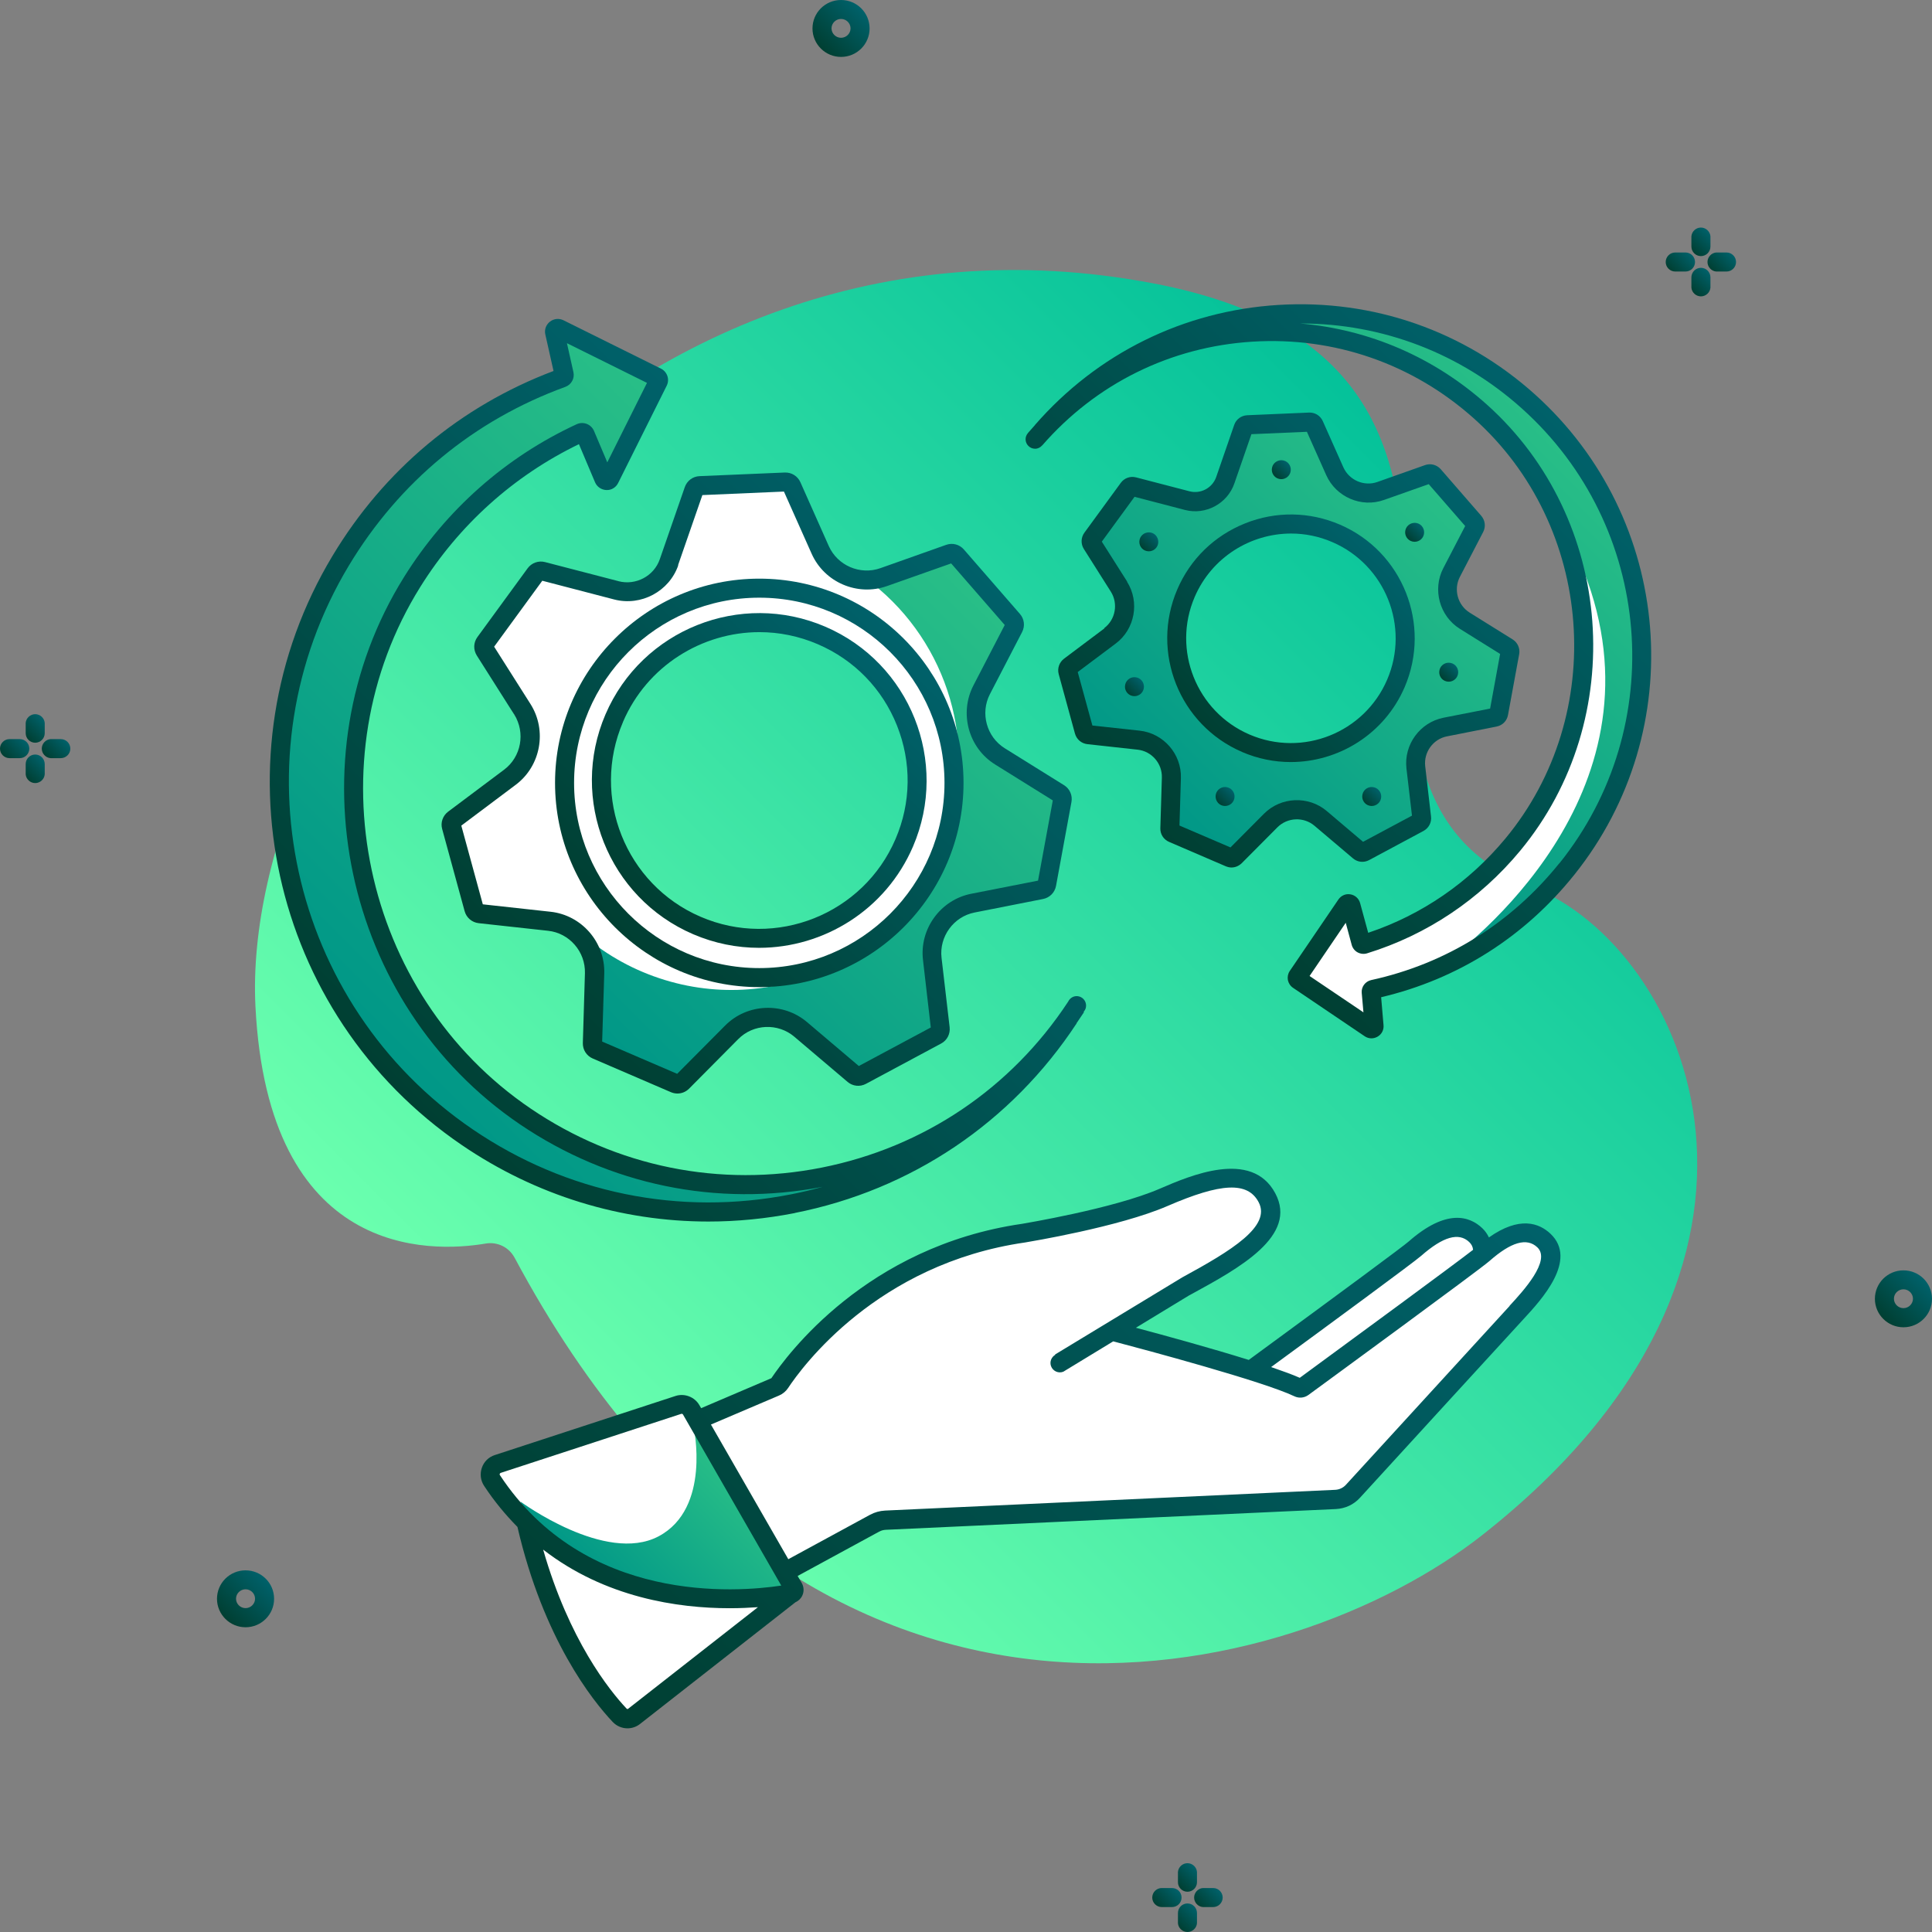
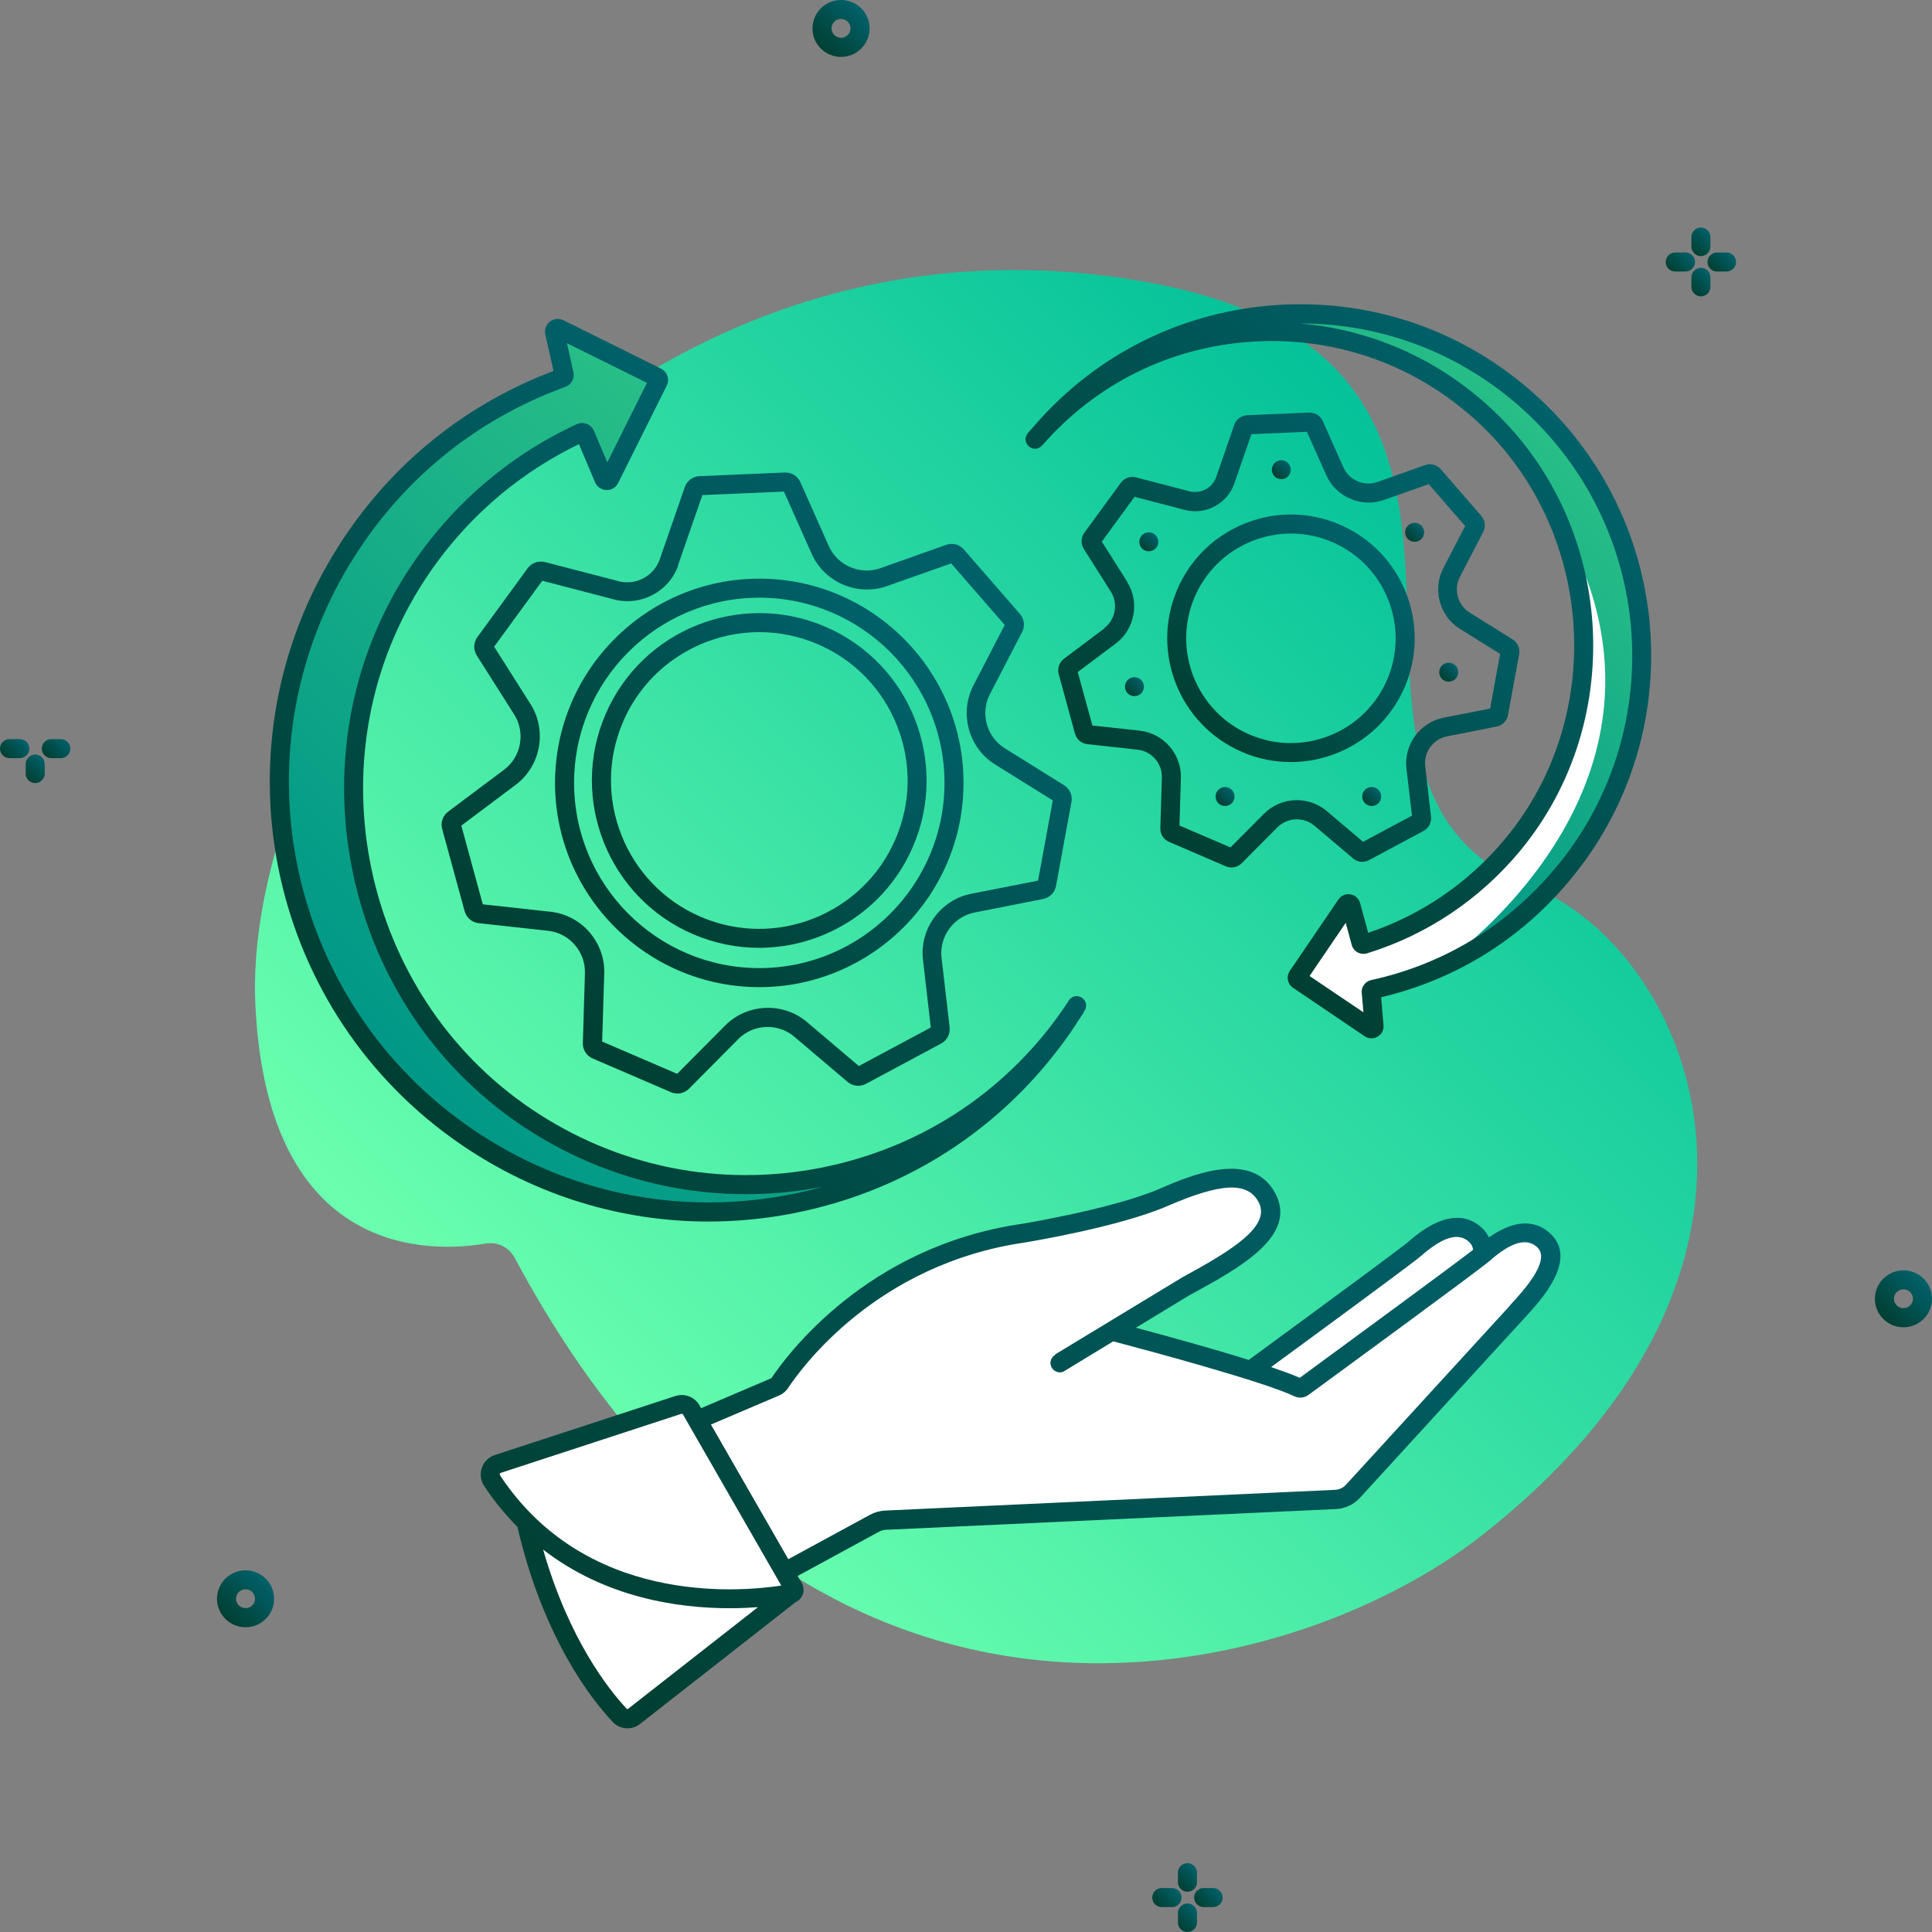
<svg xmlns="http://www.w3.org/2000/svg" xmlns:xlink="http://www.w3.org/1999/xlink" id="Calque_2" data-name="Calque 2" viewBox="0 0 203 203">
  <rect x="0" y="0" width="203" height="203" fill="#808080" stroke="none" />
  <defs>
    <style>      .cls-1 {        fill: url(#_Áåçûìÿííûé_ãðàäèåíò_209-30);      }      .cls-2 {        fill: url(#_Áåçûìÿííûé_ãðàäèåíò_209-2);      }      .cls-3 {        fill: url(#_Áåçûìÿííûé_ãðàäèåíò_185-4);      }      .cls-4 {        fill: #fff;      }      .cls-5 {        fill: url(#_Áåçûìÿííûé_ãðàäèåíò_209-3);      }      .cls-6 {        fill: url(#_Áåçûìÿííûé_ãðàäèåíò_185-5);      }      .cls-7 {        fill: url(#_Áåçûìÿííûé_ãðàäèåíò_209-26);      }      .cls-8 {        fill: url(#_Áåçûìÿííûé_ãðàäèåíò_209-20);      }      .cls-9 {        fill: url(#_Áåçûìÿííûé_ãðàäèåíò_209-22);      }      .cls-10 {        fill: url(#_Áåçûìÿííûé_ãðàäèåíò_209-25);      }      .cls-11 {        fill: url(#_Áåçûìÿííûé_ãðàäèåíò_209-12);      }      .cls-12 {        fill: url(#_Áåçûìÿííûé_ãðàäèåíò_209-5);      }      .cls-13 {        fill: url(#_Áåçûìÿííûé_ãðàäèåíò_209-7);      }      .cls-14 {        fill: url(#_Áåçûìÿííûé_ãðàäèåíò_209-17);      }      .cls-15 {        fill: url(#_Áåçûìÿííûé_ãðàäèåíò_185-2);      }      .cls-16 {        fill: url(#_Áåçûìÿííûé_ãðàäèåíò_209-18);      }      .cls-17 {        fill: url(#_Áåçûìÿííûé_ãðàäèåíò_209-14);      }      .cls-18 {        fill: url(#_Áåçûìÿííûé_ãðàäèåíò_209-29);      }      .cls-19 {        fill: url(#_Áåçûìÿííûé_ãðàäèåíò_209-21);      }      .cls-20 {        fill: url(#_Áåçûìÿííûé_ãðàäèåíò_209-23);      }      .cls-21 {        fill: url(#_Áåçûìÿííûé_ãðàäèåíò_209-27);      }      .cls-22 {        fill: url(#_Áåçûìÿííûé_ãðàäèåíò_209-4);      }      .cls-23 {        fill: url(#_Áåçûìÿííûé_ãðàäèåíò_209-24);      }      .cls-24 {        fill: url(#_Áåçûìÿííûé_ãðàäèåíò_209-6);      }      .cls-25 {        fill: url(#_Áåçûìÿííûé_ãðàäèåíò_209-8);      }      .cls-26 {        fill: url(#_Áåçûìÿííûé_ãðàäèåíò_185-3);      }      .cls-27 {        fill: url(#_Áåçûìÿííûé_ãðàäèåíò_209-19);      }      .cls-28 {        fill: url(#Dégradé_sans_nom_3);      }      .cls-29 {        fill: url(#_Áåçûìÿííûé_ãðàäèåíò_209-28);      }      .cls-30 {        fill: url(#_Áåçûìÿííûé_ãðàäèåíò_209-16);      }      .cls-31 {        fill: url(#_Áåçûìÿííûé_ãðàäèåíò_209-9);      }      .cls-32 {        fill: url(#_Áåçûìÿííûé_ãðàäèåíò_209-15);      }      .cls-33 {        fill: url(#_Áåçûìÿííûé_ãðàäèåíò_209-13);      }      .cls-34 {        fill: url(#_Áåçûìÿííûé_ãðàäèåíò_209-11);      }      .cls-35 {        fill: url(#_Áåçûìÿííûé_ãðàäèåíò_209);      }      .cls-36 {        fill: url(#_Áåçûìÿííûé_ãðàäèåíò_185);      }      .cls-37 {        fill: url(#_Áåçûìÿííûé_ãðàäèåíò_209-10);      }    </style>
    <linearGradient id="Dégradé_sans_nom_3" data-name="Dégradé sans nom 3" x1="60.08" y1="150.69" x2="160.28" y2="50.5" gradientUnits="userSpaceOnUse">
      <stop offset="0" stop-color="#6affae" />
      <stop offset="1" stop-color="#00bf99" />
    </linearGradient>
    <linearGradient id="_Áåçûìÿííûé_ãðàäèåíò_209" data-name="Áåçûìÿííûé ãðàäèåíò 209" x1="23.68" y1="170.11" x2="27.91" y2="165.87" gradientUnits="userSpaceOnUse">
      <stop offset="0" stop-color="#003f32" />
      <stop offset="1" stop-color="#00616a" />
    </linearGradient>
    <linearGradient id="_Áåçûìÿííûé_ãðàäèåíò_209-2" data-name="Áåçûìÿííûé ãðàäèåíò 209" x1="86.25" y1="5.11" x2="90.48" y2=".88" xlink:href="#_Áåçûìÿííûé_ãðàäèåíò_209" />
    <linearGradient id="_Áåçûìÿííûé_ãðàäèåíò_209-3" data-name="Áåçûìÿííûé ãðàäèåíò 209" x1="197.89" y1="138.59" x2="202.12" y2="134.36" xlink:href="#_Áåçûìÿííûé_ãðàäèåíò_209" />
    <linearGradient id="_Áåçûìÿííûé_ãðàäèåíò_209-4" data-name="Áåçûìÿííûé ãðàäèåíò 209" x1=".56" y1="79.64" x2="2.52" y2="77.69" xlink:href="#_Áåçûìÿííûé_ãðàäèåíò_209" />
    <linearGradient id="_Áåçûìÿííûé_ãðàäèåíò_209-5" data-name="Áåçûìÿííûé ãðàäèåíò 209" x1="2.74" y1="77.5" x2="4.65" y2="75.59" xlink:href="#_Áåçûìÿííûé_ãðàäèåíò_209" />
    <linearGradient id="_Áåçûìÿííûé_ãðàäèåíò_209-6" data-name="Áåçûìÿííûé ãðàäèåíò 209" x1="4.94" y1="79.62" x2="6.85" y2="77.71" xlink:href="#_Áåçûìÿííûé_ãðàäèåíò_209" />
    <linearGradient id="_Áåçûìÿííûé_ãðàäèåíò_209-7" data-name="Áåçûìÿííûé ãðàäèåíò 209" x1="2.74" y1="81.74" x2="4.65" y2="79.82" xlink:href="#_Áåçûìÿííûé_ãðàäèåíò_209" />
    <linearGradient id="_Áåçûìÿííûé_ãðàäèåíò_209-8" data-name="Áåçûìÿííûé ãðàäèåíò 209" x1="175.58" y1="28.5" x2="177.54" y2="26.55" xlink:href="#_Áåçûìÿííûé_ãðàäèåíò_209" />
    <linearGradient id="_Áåçûìÿííûé_ãðàäèåíò_209-9" data-name="Áåçûìÿííûé ãðàäèåíò 209" x1="177.76" y1="26.36" x2="179.67" y2="24.45" xlink:href="#_Áåçûìÿííûé_ãðàäèåíò_209" />
    <linearGradient id="_Áåçûìÿííûé_ãðàäèåíò_209-10" data-name="Áåçûìÿííûé ãðàäèåíò 209" x1="179.96" y1="28.48" x2="181.87" y2="26.57" xlink:href="#_Áåçûìÿííûé_ãðàäèåíò_209" />
    <linearGradient id="_Áåçûìÿííûé_ãðàäèåíò_209-11" data-name="Áåçûìÿííûé ãðàäèåíò 209" x1="177.76" y1="30.6" x2="179.67" y2="28.69" xlink:href="#_Áåçûìÿííûé_ãðàäèåíò_209" />
    <linearGradient id="_Áåçûìÿííûé_ãðàäèåíò_209-12" data-name="Áåçûìÿííûé ãðàäèåíò 209" x1="121.64" y1="200.36" x2="123.59" y2="198.41" xlink:href="#_Áåçûìÿííûé_ãðàäèåíò_209" />
    <linearGradient id="_Áåçûìÿííûé_ãðàäèåíò_209-13" data-name="Áåçûìÿííûé ãðàäèåíò 209" x1="123.81" y1="198.22" x2="125.73" y2="196.31" xlink:href="#_Áåçûìÿííûé_ãðàäèåíò_209" />
    <linearGradient id="_Áåçûìÿííûé_ãðàäèåíò_209-14" data-name="Áåçûìÿííûé ãðàäèåíò 209" x1="126.01" y1="200.34" x2="127.92" y2="198.43" xlink:href="#_Áåçûìÿííûé_ãðàäèåíò_209" />
    <linearGradient id="_Áåçûìÿííûé_ãðàäèåíò_209-15" data-name="Áåçûìÿííûé ãðàäèåíò 209" x1="123.81" y1="202.46" x2="125.73" y2="200.54" xlink:href="#_Áåçûìÿííûé_ãðàäèåíò_209" />
    <linearGradient id="_Áåçûìÿííûé_ãðàäèåíò_185" data-name="Áåçûìÿííûé ãðàäèåíò 185" x1="63.5" y1="167.81" x2="77.13" y2="154.19" gradientUnits="userSpaceOnUse">
      <stop offset="0" stop-color="#009787" />
      <stop offset="1" stop-color="#29bf87" />
    </linearGradient>
    <linearGradient id="_Áåçûìÿííûé_ãðàäèåíò_185-2" data-name="Áåçûìÿííûé ãðàäèåíò 185" x1="57.09" y1="104.78" x2="102.01" y2="59.86" xlink:href="#_Áåçûìÿííûé_ãðàäèåíò_185" />
    <linearGradient id="_Áåçûìÿííûé_ãðàäèåíò_185-3" data-name="Áåçûìÿííûé ãðàäèåíò 185" x1="119.21" y1="83.55" x2="151.73" y2="51.03" xlink:href="#_Áåçûìÿííûé_ãðàäèåíò_185" />
    <linearGradient id="_Áåçûìÿííûé_ãðàäèåíò_185-4" data-name="Áåçûìÿííûé ãðàäèåíò 185" x1="42.65" y1="113.95" x2="93.11" y2="63.5" xlink:href="#_Áåçûìÿííûé_ãðàäèåíò_185" />
    <linearGradient id="_Áåçûìÿííûé_ãðàäèåíò_185-5" data-name="Áåçûìÿííûé ãðàäèåíò 185" x1="128.99" y1="77.37" x2="162.45" y2="43.91" xlink:href="#_Áåçûìÿííûé_ãðàäèåíò_185" />
    <linearGradient id="_Áåçûìÿííûé_ãðàäèåíò_209-16" data-name="Áåçûìÿííûé ãðàäèåíò 209" x1="67.94" y1="184.46" x2="142.86" y2="109.54" xlink:href="#_Áåçûìÿííûé_ãðàäèåíò_209" />
    <linearGradient id="_Áåçûìÿííûé_ãðàäèåíò_209-17" data-name="Áåçûìÿííûé ãðàäèåíò 209" x1="56.38" y1="105.49" x2="102.72" y2="59.16" xlink:href="#_Áåçûìÿííûé_ãðàäèåíò_209" />
    <linearGradient id="_Áåçûìÿííûé_ãðàäèåíò_209-18" data-name="Áåçûìÿííûé ãðàäèåíò 209" x1="67.34" y1="94.44" x2="92.21" y2="69.57" xlink:href="#_Áåçûìÿííûé_ãðàäèåíò_209" />
    <linearGradient id="_Áåçûìÿííûé_ãðàäèåíò_209-19" data-name="Áåçûìÿííûé ãðàäèåíò 209" x1="118.5" y1="84.26" x2="152.43" y2="50.33" xlink:href="#_Áåçûìÿííûé_ãðàäèåíò_209" />
    <linearGradient id="_Áåçûìÿííûé_ãðàäèåíò_209-20" data-name="Áåçûìÿííûé ãðàäèåíò 209" x1="126.43" y1="76.26" x2="144.83" y2="57.86" xlink:href="#_Áåçûìÿííûé_ãðàäèåíò_209" />
    <linearGradient id="_Áåçûìÿííûé_ãðàäèåíò_209-21" data-name="Áåçûìÿííûé ãðàäèåíò 209" x1="41.88" y1="114.8" x2="93.76" y2="62.92" xlink:href="#_Áåçûìÿííûé_ãðàäèåíò_209" />
    <linearGradient id="_Áåçûìÿííûé_ãðàäèåíò_209-22" data-name="Áåçûìÿííûé ãðàäèåíò 209" x1="118.77" y1="86.71" x2="162.7" y2="42.78" xlink:href="#_Áåçûìÿííûé_ãðàäèåíò_209" />
    <linearGradient id="_Áåçûìÿííûé_ãðàäèåíò_209-23" data-name="Áåçûìÿííûé ãðàäèåíò 209" x1="64.61" y1="97.43" x2="94.95" y2="67.1" xlink:href="#_Áåçûìÿííûé_ãðàäèåíò_209" />
    <linearGradient id="_Áåçûìÿííûé_ãðàäèåíò_209-24" data-name="Áåçûìÿííûé ãðàäèåíò 209" x1="120" y1="57.63" x2="121.41" y2="56.21" xlink:href="#_Áåçûìÿííûé_ãðàäèåíò_209" />
    <linearGradient id="_Áåçûìÿííûé_ãðàäèåíò_209-25" data-name="Áåçûìÿííûé ãðàäèåíò 209" x1="133.92" y1="50.05" x2="135.34" y2="48.64" xlink:href="#_Áåçûìÿííûé_ãðàäèåíò_209" />
    <linearGradient id="_Áåçûìÿííûé_ãðàäèåíò_209-26" data-name="Áåçûìÿííûé ãðàäèåíò 209" x1="147.93" y1="56.63" x2="149.35" y2="55.21" xlink:href="#_Áåçûìÿííûé_ãðàäèåíò_209" />
    <linearGradient id="_Áåçûìÿííûé_ãðàäèåíò_209-27" data-name="Áåçûìÿííûé ãðàäèåíò 209" x1="151.51" y1="71.34" x2="152.92" y2="69.92" xlink:href="#_Áåçûìÿííûé_ãðàäèåíò_209" />
    <linearGradient id="_Áåçûìÿííûé_ãðàäèåíò_209-28" data-name="Áåçûìÿííûé ãðàäèåíò 209" x1="143.42" y1="84.4" x2="144.83" y2="82.99" xlink:href="#_Áåçûìÿííûé_ãðàäèåíò_209" />
    <linearGradient id="_Áåçûìÿííûé_ãðàäèåíò_209-29" data-name="Áåçûìÿííûé ãðàäèåíò 209" x1="128.01" y1="84.4" x2="129.43" y2="82.99" xlink:href="#_Áåçûìÿííûé_ãðàäèåíò_209" />
    <linearGradient id="_Áåçûìÿííûé_ãðàäèåíò_209-30" data-name="Áåçûìÿííûé ãðàäèåíò 209" x1="118.5" y1="72.86" x2="119.91" y2="71.44" xlink:href="#_Áåçûìÿííûé_ãðàäèåíò_209" />
  </defs>
  <g id="Business_Icons" data-name="Business Icons">
    <path id="Contour" class="cls-28" d="m54.06,132.14c-.58-1.09-1.79-1.68-3.01-1.48-5.9,1-22.89,1.53-24.21-24.93-1.6-32.07,37.28-86.84,94.37-75.95,45.85,8.75,11.62,52.37,39.71,63.38,16.44,6.44,31.3,39.47-5.21,68.16-19.75,15.52-70.42,29.22-101.65-29.19Z" />
    <path id="Contour-2" data-name="Contour" class="cls-35" d="m25.8,170.98c-1.65,0-3-1.34-3-2.99s1.34-2.99,3-2.99,3,1.34,3,2.99-1.34,2.99-3,2.99Zm0-3.99c-.55,0-1,.45-1,.99s.45.99,1,.99,1-.45,1-.99-.45-.99-1-.99Z" />
    <path id="Contour-3" data-name="Contour" class="cls-2" d="m88.37,5.98c-1.65,0-3-1.34-3-2.99s1.34-2.99,3-2.99,3,1.34,3,2.99-1.34,2.99-3,2.99Zm0-3.99c-.55,0-1,.45-1,.99s.45.99,1,.99,1-.45,1-.99-.45-.99-1-.99Z" />
    <path id="Contour-4" data-name="Contour" class="cls-5" d="m200,139.46c-1.65,0-3-1.34-3-2.99s1.34-2.99,3-2.99,3,1.34,3,2.99-1.34,2.99-3,2.99Zm0-3.99c-.55,0-1,.45-1,.99s.45.99,1,.99,1-.45,1-.99-.45-.99-1-.99Z" />
    <g id="Group">
      <path id="Contour-5" data-name="Contour" class="cls-22" d="m3.08,78.66c0-.55-.45-1-1-1,0,0,0,0,0,0h-1.08s0,0,0,0c-.55,0-1,.45-1,1s.45,1,1,1h0s1.08,0,1.08,0h0c.55,0,1-.45,1-1Z" />
-       <path id="Contour-6" data-name="Contour" class="cls-12" d="m3.7,78.04c.55,0,1-.45,1-1h0v-1.08h0c-.04-.51-.48-.92-1-.92s-.96.41-1,.92h0v1.08h0c0,.55.45,1,1,1Z" />
      <path id="Contour-7" data-name="Contour" class="cls-24" d="m6.39,77.66s0,0,0,0h-1s0,0,0,0c0,0,0,0,0,0h-.08c-.51.04-.92.48-.92,1s.41.96.92,1h1.08c.55,0,1-.45,1-1s-.45-1-1-1Z" />
      <path id="Contour-8" data-name="Contour" class="cls-13" d="m3.7,79.28c-.55,0-1,.45-1,1h0v1.08h0c.04.51.48.92,1,.92s.96-.41,1-.92h0v-1.08h0c0-.55-.45-1-1-1Z" />
    </g>
    <g id="Group-2" data-name="Group">
      <path id="Contour-9" data-name="Contour" class="cls-25" d="m178.1,27.53c0-.55-.45-1-1-1,0,0,0,0,0,0h-1.08s0,0,0,0c-.55,0-1,.45-1,1s.45,1,1,1h0s1.08,0,1.08,0h0s0,0,0,0c.55,0,1-.45,1-1Z" />
      <path id="Contour-10" data-name="Contour" class="cls-31" d="m178.72,26.91c.55,0,1-.45,1-1h0v-1.08h0c-.04-.51-.48-.92-1-.92s-.96.41-1,.92h0v1.08h0c0,.55.45,1,1,1Z" />
      <path id="Contour-11" data-name="Contour" class="cls-37" d="m181.41,26.53s0,0,0,0h-1s0,0,0,0c0,0,0,0,0,0h-.08c-.51.04-.92.48-.92,1s.41.96.92,1h1.08s0,0,0,0c.55,0,1-.45,1-1s-.45-1-1-1Z" />
      <path id="Contour-12" data-name="Contour" class="cls-34" d="m178.72,28.14c-.55,0-1,.45-1,1h0v1.08h0c.04.51.48.92,1,.92s.96-.41,1-.92h0v-1.08h0c0-.55-.45-1-1-1Z" />
    </g>
    <g id="Group-3" data-name="Group">
      <path id="Contour-13" data-name="Contour" class="cls-11" d="m124.15,199.38c0-.55-.45-1-1-1,0,0,0,0,0,0h-1.08s0,0,0,0c-.55,0-1,.45-1,1s.45,1,1,1h0s1.08,0,1.08,0h0c.55,0,1-.45,1-1Z" />
      <path id="Contour-14" data-name="Contour" class="cls-33" d="m124.77,198.77c.55,0,1-.45,1-1h0v-1.08h0c-.04-.51-.48-.92-1-.92s-.96.41-1,.92h0v1.08h0c0,.55.45,1,1,1Z" />
      <path id="Contour-15" data-name="Contour" class="cls-17" d="m127.47,198.38s0,0,0,0h-1s0,0,0,0,0,0,0,0h-.08c-.51.04-.92.48-.92,1s.41.96.92,1h1.08s0,0,0,0c.55,0,1-.45,1-1s-.45-1-1-1Z" />
      <path id="Contour-16" data-name="Contour" class="cls-32" d="m124.77,200c-.55,0-1,.45-1,1h0v1.08h0c.04.51.48.92,1,.92s.96-.41,1-.92h0v-1.08h0c0-.55-.45-1-1-1Z" />
    </g>
    <path id="Contour-17" data-name="Contour" class="cls-4" d="m51.89,154.06l19.41-6.46,2.63,1.77,8.05-4.08s7.67-12.81,24.85-15.61c0,0,15.68-2.99,20.43-5.62,0,0,4.62-.65,5.88,1.77,1.26,2.42-3.54,5.94-3.54,5.94l-5.31,2.72-7.83,5.28,15.67,4.45,15.88-12.48,4.59-2.73s3.28-.2,3.26,2.75l4.97-2.24s2.93,1.57,2,3.44c-.93,1.87-14.78,17.31-14.78,17.31l-7.2,7.5-48.94,2.27-9.43,5.13.62,2.28-16.45,12.88s-7.04-3.16-11.35-20.39l-3.4-5.88Z" />
-     <path id="Contour-18" data-name="Contour" class="cls-36" d="m72.88,149.94s1.88,8.55-3.69,11.49c-5.57,2.94-14.51-3.66-14.51-3.66,0,0,1.92,4.76,6.93,6.78,5.01,2.02,16.39,5.72,21.77,2.26l-10.5-16.87Z" />
-     <path id="Contour-19" data-name="Contour" class="cls-15" d="m102.22,94.9l7.2-1.42c.29-.06.52-.29.57-.58l1.62-8.81c.05-.29-.08-.59-.33-.74l-6.23-3.88c-2.36-1.47-3.2-4.52-1.91-6.99l3.38-6.51c.14-.26.1-.58-.1-.81l-5.88-6.75c-.19-.22-.51-.31-.79-.21l-6.91,2.45c-2.63.93-5.53-.32-6.67-2.87l-2.98-6.7c-.12-.27-.39-.44-.69-.43l-8.94.38c-.3.01-.55.21-.65.49l-2.62,7.56c-.79,2.28-3.2,3.57-5.53,2.96l-7.74-2.01c-.29-.07-.59.03-.77.27l-5.28,7.23c-.17.24-.19.56-.03.81l3.93,6.2c1.49,2.35.92,5.46-1.31,7.13l-5.87,4.4c-.24.18-.34.48-.26.77l2.36,8.64c.08.29.32.5.62.53l7.3.8c2.77.3,4.84,2.68,4.76,5.47l-.22,7.34c0,.3.16.57.44.69l8.23,3.54c.27.12.59.06.8-.15l5.17-5.21c1.96-1.98,5.12-2.11,7.24-.31l5.6,4.75c.23.19.55.23.81.09l7.89-4.23c.26-.14.41-.43.38-.72l-.85-7.29c-.32-2.77,1.54-5.32,4.27-5.86Zm-7.2-6.34c-3.62,8.41-13.37,12.3-21.79,8.69-8.41-3.62-12.3-13.37-8.69-21.79,3.62-8.41,13.37-12.3,21.79-8.69,8.41,3.62,12.3,13.37,8.69,21.79Z" />
-     <path id="Contour-20" data-name="Contour" class="cls-4" d="m91.7,61.35l-3.95-1.56-4.55-8.72-10.43.59-4.14,10.39h-3.87s-7.74-2.02-7.74-2.02l-6.52,8.74,5.19,9.23-.36,2.23-8.03,6.74,2.5,8.76,10.78,1.91c2.28,2.11,5.01,3.82,8.11,4.94,12.42,4.5,26.14-1.91,30.64-14.33,3.6-9.93.22-20.69-7.63-26.91Zm-18.47,35.89c-8.41-3.62-12.3-13.37-8.69-21.79,3.62-8.41,13.37-12.3,21.79-8.69,8.41,3.62,12.3,13.37,8.69,21.79-3.62,8.41-13.37,12.3-21.79,8.69Z" />
-     <path id="Contour-21" data-name="Contour" class="cls-26" d="m151.87,76.39l5.21-1.03c.21-.04.37-.21.41-.42l1.17-6.37c.04-.21-.06-.42-.24-.54l-4.51-2.81c-1.71-1.07-2.32-3.27-1.39-5.06l2.45-4.71c.1-.19.07-.42-.07-.58l-4.25-4.89c-.14-.16-.37-.22-.57-.15l-5,1.77c-1.9.67-4.01-.23-4.83-2.08l-2.16-4.85c-.09-.2-.29-.32-.5-.31l-6.47.28c-.21,0-.4.15-.47.35l-1.89,5.47c-.57,1.65-2.32,2.58-4.01,2.14l-5.61-1.46c-.21-.05-.43.02-.55.2l-3.82,5.23c-.13.17-.13.41-.02.59l2.84,4.49c1.08,1.7.67,3.95-.95,5.16l-4.25,3.19c-.17.13-.25.35-.19.56l1.71,6.25c.06.21.23.36.45.38l5.28.58c2.01.22,3.51,1.94,3.44,3.96l-.16,5.31c0,.21.12.41.32.5l5.95,2.56c.2.08.43.04.58-.11l3.74-3.77c1.42-1.43,3.7-1.53,5.24-.22l4.05,3.44c.16.14.4.16.59.06l5.71-3.06c.19-.1.3-.31.27-.52l-.61-5.28c-.23-2,1.11-3.85,3.09-4.24Zm-5.21-4.59c-2.62,6.09-9.68,8.91-15.77,6.29-6.09-2.62-8.91-9.68-6.29-15.77,2.62-6.09,9.68-8.91,15.77-6.29,6.09,2.62,8.91,9.68,6.29,15.77Z" />
    <path id="Contour-22" data-name="Contour" class="cls-3" d="m113.12,105.65c-12.68,19.28-38.7,24.51-57.86,11.52-18.3-12.41-23.59-37.41-11.89-56.17,4.44-7.12,10.66-12.41,17.71-15.67.18-.08.39,0,.46.18l1.95,4.62c.11.27.49.28.62.02l5.1-10.22c.08-.17.02-.38-.15-.46l-10.24-5.08c-.26-.13-.55.1-.49.38l.98,4.39c.04.17-.05.33-.22.39-9.35,3.4-17.67,9.92-23.25,19.2-12.27,20.4-6.39,47.16,13.28,60.57,20.91,14.25,49.36,8.56,63.21-12.51l.77-1.18Z" />
    <path id="Contour-23" data-name="Contour" class="cls-4" d="m108.71,46.26c12.03-13.84,33.08-15.2,46.79-2.93,13.09,11.72,14.61,31.97,3.4,45.5-4.25,5.13-9.71,8.64-15.61,10.46-.15.05-.31-.04-.35-.19l-1.05-3.85c-.06-.22-.36-.27-.49-.08l-5.1,7.51c-.08.12-.05.29.07.38l7.53,5.09c.19.13.44-.02.42-.25l-.31-3.56c-.01-.14.08-.26.21-.29,7.73-1.69,14.97-5.94,20.35-12.65,11.83-14.77,10.04-36.47-4.03-49.12-14.96-13.44-37.97-11.98-51.11,3.14l-.73.84Z" />
    <path id="Contour-24" data-name="Contour" class="cls-6" d="m152.6,100.55c6.02-4.74,24.91-22.24,11.17-45.98,0,0-12.55-30.64-46.42-15.43,0,0,21.7-16.43,44.05,3.72,0,0,20.65,19.72,6.63,43.4,0,0-5.72,10.38-15.14,14.76-.29.14-.54-.26-.29-.46Z" />
    <g id="Group-4" data-name="Group">
      <path id="Contour-25" data-name="Contour" class="cls-30" d="m156.44,130.01c-.17-.35-.39-.67-.69-.96-1.35-1.28-3.79-2.07-7.74,1.4-.56.5-6.84,5.14-16.8,12.44-4-1.25-8.89-2.59-11.86-3.38l5.56-3.38.26-.14c5-2.73,11.24-6.12,8.82-10.62-2.49-4.65-9-1.82-12.13-.47-4.87,2.11-14.39,3.67-14.47,3.69-16.4,2.37-24.76,13.88-26.34,16.22l-7.38,3.15-.18-.31c-.5-.88-1.57-1.28-2.52-.97l-18.99,6.21c-.64.21-1.13.69-1.35,1.33-.22.64-.14,1.34.24,1.91,1.08,1.64,2.26,3.05,3.5,4.31,2.73,11.79,7.89,18.25,10,20.48.42.45.99.68,1.56.68.46,0,.93-.15,1.32-.46l16.32-12.78c.32-.14.58-.39.73-.71.2-.42.17-.92-.06-1.32l-.43-.74,8.55-4.65c.22-.12.46-.19.71-.2l47.3-2.18c.97-.05,1.86-.46,2.52-1.18,3.16-3.46,15.56-17.01,17.21-18.8,1.86-2.01,5.72-6.2,2.81-8.95-1.2-1.13-3.26-1.88-6.48.4Zm-7.11,1.94c2.29-2.01,3.94-2.49,5.04-1.45.25.24.38.5.41.82-2.23,1.73-12.47,9.24-18.21,13.45-.74-.33-1.79-.71-3.01-1.13,6.17-4.52,14.99-11,15.77-11.69Zm-96.81,22.9c.02-.06.07-.08.09-.09l18.99-6.21s.03,0,.04,0c.05,0,.1.03.12.07l10.33,17.98c-4.76.72-20.63,1.94-29.56-11.6-.04-.06-.03-.11-.02-.15Zm13.5,24.69c-.06.05-.14.04-.19-.02-1.82-1.93-6.04-7.21-8.76-16.7,6.51,5.05,14.15,6.16,19.61,6.16,1.08,0,2.07-.05,2.96-.11l-13.62,10.66Zm92.6-42.32c-1.63,1.77-14.03,15.32-17.2,18.79-.29.32-.7.51-1.13.53l-47.3,2.18c-.55.03-1.09.18-1.57.44l-8.59,4.67-8.13-14.15,7.16-3.05c.39-.17.72-.44.95-.79,1.43-2.16,9.33-13.05,24.9-15.29.4-.07,9.86-1.62,14.96-3.83,5.65-2.45,8.42-2.57,9.57-.42,1.36,2.54-2.82,5.09-8.02,7.92l-13.36,8.1.02.03c-.4.24-.61.72-.45,1.18.18.52.75.8,1.27.61.07-.03.13-.07.19-.11h0s5.08-3.09,5.08-3.09c3.28.86,15.78,4.21,19.03,5.77.48.23,1.04.18,1.47-.13,1.83-1.34,17.95-13.13,19.02-14.07,2.29-2.02,3.94-2.49,5.04-1.45,1.47,1.39-1.49,4.6-2.93,6.16Z" />
      <path id="Contour-26" data-name="Contour" class="cls-14" d="m65.01,61.07l-7.74-2.01c-.69-.18-1.41.08-1.83.65l-5.28,7.23c-.42.58-.44,1.33-.06,1.94l3.93,6.2c1.2,1.9.74,4.45-1.07,5.8l-5.87,4.4c-.57.43-.82,1.15-.63,1.83l2.36,8.63c.19.69.77,1.18,1.47,1.26l7.3.8c2.24.24,3.93,2.2,3.87,4.45l-.22,7.34c-.02.71.39,1.35,1.04,1.63l8.22,3.54c.22.09.45.14.68.14.45,0,.89-.18,1.22-.51l5.17-5.21c1.58-1.6,4.17-1.71,5.89-.25l5.6,4.75c.54.46,1.3.54,1.93.2l7.89-4.23c.63-.33.98-1.01.9-1.72l-.85-7.29c-.26-2.23,1.27-4.33,3.47-4.76l7.2-1.42c.7-.14,1.23-.68,1.36-1.38l1.62-8.81c.13-.7-.18-1.4-.78-1.77l-6.23-3.88c-1.91-1.19-2.59-3.69-1.56-5.68l3.38-6.52c.33-.63.24-1.39-.23-1.92l-5.88-6.76c-.47-.54-1.2-.73-1.87-.49l-6.91,2.45h0c-2.12.75-4.5-.27-5.42-2.33l-2.98-6.7c-.29-.65-.94-1.05-1.65-1.02l-8.95.38c-.71.03-1.32.49-1.55,1.16l-2.62,7.56c-.61,1.78-2.52,2.79-4.34,2.32Zm6.23-1.67l2.56-7.38,8.57-.37,2.91,6.53c1.34,3.01,4.81,4.5,7.92,3.4h0l6.74-2.38,5.63,6.47-3.29,6.35c-1.51,2.92-.52,6.56,2.27,8.3l6.07,3.78-1.55,8.43-7.02,1.38c-3.22.63-5.45,3.69-5.07,6.95l.82,7.1-7.56,4.05-5.45-4.62c-2.5-2.12-6.28-1.97-8.6.37l-5.04,5.07-7.88-3.39.22-7.15c.1-3.29-2.38-6.14-5.65-6.49l-7.11-.78-2.26-8.27,5.72-4.29c2.63-1.97,3.31-5.69,1.56-8.47l-3.83-6.04,5.06-6.93,7.56,1.97c2.82.73,5.78-.85,6.73-3.6Z" />
      <path id="Contour-27" data-name="Contour" class="cls-16" d="m72.83,98.16c2.26.97,4.61,1.43,6.92,1.43,6.82,0,13.32-3.99,16.18-10.64,3.83-8.91-.3-19.27-9.21-23.1-8.91-3.83-19.27.3-23.1,9.21-3.83,8.91.3,19.27,9.21,23.1Zm-7.37-22.31c2.53-5.89,8.3-9.43,14.34-9.43,2.05,0,4.13.41,6.13,1.27,3.82,1.64,6.78,4.68,8.32,8.55,1.54,3.87,1.49,8.1-.16,11.93-3.39,7.89-12.58,11.56-20.47,8.16-7.89-3.39-11.55-12.58-8.16-20.47Z" />
      <path id="Contour-28" data-name="Contour" class="cls-27" d="m116.05,66.02l-4.25,3.19c-.5.38-.72,1.01-.56,1.62l1.71,6.25c.17.61.68,1.04,1.3,1.11l5.28.58c1.48.16,2.6,1.45,2.55,2.94l-.16,5.31c-.02.63.34,1.19.92,1.44l5.95,2.56c.2.08.4.13.6.13.4,0,.78-.16,1.08-.45l3.75-3.77c1.05-1.05,2.75-1.13,3.89-.17l4.05,3.43c.48.41,1.15.48,1.7.18l5.71-3.06c.55-.3.87-.89.79-1.52l-.61-5.28c-.17-1.48.84-2.86,2.29-3.14l5.21-1.03c.62-.12,1.09-.6,1.2-1.22l1.17-6.37c.12-.62-.16-1.24-.69-1.57l-4.51-2.81c-1.26-.79-1.71-2.43-1.03-3.75l2.45-4.72c.29-.56.21-1.22-.2-1.7l-4.25-4.89c-.42-.48-1.07-.65-1.66-.44l-5,1.77h0c-1.4.5-2.97-.18-3.58-1.54l-2.16-4.85c-.26-.58-.83-.93-1.46-.9l-6.48.28c-.63.03-1.17.43-1.37,1.02l-1.89,5.47c-.4,1.15-1.63,1.81-2.81,1.5l-5.61-1.46c-.61-.16-1.24.07-1.61.58l-3.82,5.23c-.37.51-.39,1.18-.06,1.71l2.84,4.49c.79,1.25.49,2.94-.7,3.83Zm2.39-4.9l-2.67-4.21,3.44-4.71,5.29,1.38c2.18.57,4.47-.66,5.2-2.79l1.79-5.17,5.83-.25,2.03,4.55c1.03,2.31,3.7,3.46,6.07,2.61l4.7-1.66,3.83,4.4-2.3,4.43c-1.16,2.24-.39,5.04,1.74,6.37l4.23,2.64-1.05,5.74-4.89.96c-2.48.49-4.19,2.83-3.9,5.34l.58,4.95-5.14,2.75-3.81-3.23c-1.92-1.63-4.82-1.51-6.6.28l-3.52,3.54-5.36-2.3.15-4.99c.08-2.52-1.83-4.71-4.34-4.98l-4.96-.54-1.54-5.62,3.99-2.99c2.02-1.51,2.54-4.37,1.19-6.5Z" />
      <path id="Contour-29" data-name="Contour" class="cls-8" d="m130.5,79.01c1.67.72,3.41,1.06,5.12,1.06,5.04,0,9.85-2.95,11.97-7.87h0c2.83-6.59-.22-14.25-6.81-17.08-3.19-1.37-6.73-1.42-9.95-.13-3.23,1.29-5.76,3.75-7.13,6.94-2.83,6.59.22,14.25,6.81,17.08Zm-4.97-16.29c1.79-4.16,5.86-6.66,10.13-6.66,1.45,0,2.92.29,4.33.9,5.57,2.4,8.16,8.88,5.76,14.46-2.4,5.58-8.88,8.16-14.46,5.76-5.57-2.4-8.16-8.88-5.76-14.46Z" />
      <path id="Contour-30" data-name="Contour" class="cls-19" d="m83.51,127.45c12.24-2.42,22.76-9.5,29.62-19.93h-.02c.27-.4.53-.78.79-1.17l-.05-.03c.11-.12.2-.26.24-.43.13-.54-.21-1.08-.74-1.2-.47-.11-.92.14-1.12.56h0c-5.99,9.11-15.18,15.3-25.88,17.43-10.7,2.13-21.56-.07-30.59-6.2-17.75-12.04-22.95-36.62-11.6-54.81,4.06-6.51,9.82-11.69,16.67-15l1.69,4c.2.48.67.8,1.19.82.52.03,1.01-.27,1.24-.74l5.1-10.22c.16-.32.19-.69.07-1.03-.12-.34-.36-.62-.68-.77l-10.24-5.08c-.47-.23-1.01-.17-1.42.15-.41.32-.6.84-.48,1.35l.86,3.83c-9.77,3.69-17.8,10.4-23.22,19.42-12.6,20.94-6.64,48.14,13.58,61.91,7.77,5.3,16.74,8.04,25.92,8.04,3.01,0,6.05-.3,9.07-.89Zm-33.86-8.8c-19.34-13.18-25.04-39.19-12.99-59.23,5.29-8.79,13.15-15.28,22.74-18.77.63-.23,1-.89.85-1.55l-.68-3.04,8.41,4.17-4.17,8.35-1.4-3.31c-.14-.33-.42-.6-.76-.73-.34-.13-.72-.12-1.05.03-7.48,3.46-13.75,9.01-18.14,16.05-11.91,19.09-6.45,44.89,12.18,57.52,9.4,6.37,20.68,8.7,31.81,6.56-1.09.3-2.2.57-3.33.79-11.71,2.31-23.6-.11-33.47-6.84Z" />
      <path id="Contour-31" data-name="Contour" class="cls-9" d="m161.28,41.44c-7.42-6.67-17-10.01-26.95-9.4-9.96.61-19.04,5.1-25.59,12.62h.01c-.24.27-.47.52-.7.79,0,0,0,0,0,0-.01.02-.03.03-.04.05h0c-.15.18-.25.4-.25.65,0,.55.45,1,1,1,.3,0,.56-.14.74-.35h.01c5.65-6.49,13.49-10.37,22.09-10.9,8.6-.54,16.86,2.33,23.28,8.08,12.62,11.29,14.1,31.08,3.3,44.12-3.82,4.61-8.79,8.03-14.42,9.91l-.85-3.12c-.13-.48-.53-.84-1.02-.92-.49-.09-.98.13-1.26.54l-5.11,7.51c-.19.28-.26.62-.2.96.07.33.26.62.54.81l7.53,5.09c.22.15.46.22.71.22.22,0,.44-.06.65-.18.43-.25.67-.71.62-1.21l-.25-2.93c8.06-1.9,15.07-6.34,20.29-12.86,12.21-15.24,10.4-37.42-4.14-50.49Zm2.58,49.24c-5.07,6.32-11.91,10.58-19.79,12.3-.62.14-1.05.72-.99,1.35l.18,2.04-5.66-3.82,3.8-5.59.63,2.33c.09.33.32.62.62.78.3.16.66.2.99.1,6.29-1.94,11.86-5.67,16.09-10.78,11.47-13.85,9.9-34.88-3.5-46.88-5.54-4.96-12.36-7.9-19.62-8.52h.04c8.62,0,16.82,3.14,23.29,8.96,13.75,12.36,15.47,33.33,3.92,47.75Z" />
      <path id="Contour-32" data-name="Contour" class="cls-20" d="m58.32,82.26c0,11.83,9.63,21.46,21.46,21.46s21.46-9.63,21.46-21.46-9.63-21.46-21.46-21.46-21.46,9.63-21.46,21.46Zm21.46-19.46c10.73,0,19.46,8.73,19.46,19.46s-8.73,19.46-19.46,19.46-19.46-8.73-19.46-19.46,8.73-19.46,19.46-19.46Z" />
      <path id="Contour-33" data-name="Contour" class="cls-23" d="m120.48,57.9c.54.13,1.08-.21,1.2-.74s-.21-1.08-.74-1.2-1.08.21-1.2.74c-.13.54.21,1.08.74,1.2Z" />
      <path id="Contour-34" data-name="Contour" class="cls-10" d="m134.4,50.32c.54.13,1.08-.21,1.2-.74.13-.54-.21-1.08-.74-1.2s-1.08.21-1.2.74c-.13.54.21,1.08.74,1.2Z" />
      <path id="Contour-35" data-name="Contour" class="cls-7" d="m148.41,56.9c.54.13,1.08-.21,1.2-.74.13-.54-.21-1.08-.74-1.2s-1.08.21-1.2.74c-.13.54.21,1.08.74,1.2Z" />
      <path id="Contour-36" data-name="Contour" class="cls-21" d="m151.99,71.6c.54.13,1.08-.21,1.2-.74.13-.54-.21-1.08-.74-1.2-.54-.13-1.08.21-1.2.74-.13.54.21,1.08.74,1.2Z" />
      <path id="Contour-37" data-name="Contour" class="cls-29" d="m144.36,82.72c-.54-.13-1.08.21-1.2.74-.13.54.21,1.08.74,1.2.54.13,1.08-.21,1.2-.74.13-.54-.21-1.08-.74-1.2Z" />
      <path id="Contour-38" data-name="Contour" class="cls-18" d="m128.95,82.72c-.54-.13-1.08.21-1.2.74s.21,1.08.74,1.2c.54.13,1.08-.21,1.2-.74.13-.54-.21-1.08-.74-1.2Z" />
      <path id="Contour-39" data-name="Contour" class="cls-1" d="m118.97,73.12c.54.13,1.08-.21,1.2-.74.13-.54-.21-1.08-.74-1.2-.54-.13-1.08.21-1.2.74-.13.54.21,1.08.74,1.2Z" />
    </g>
  </g>
</svg>